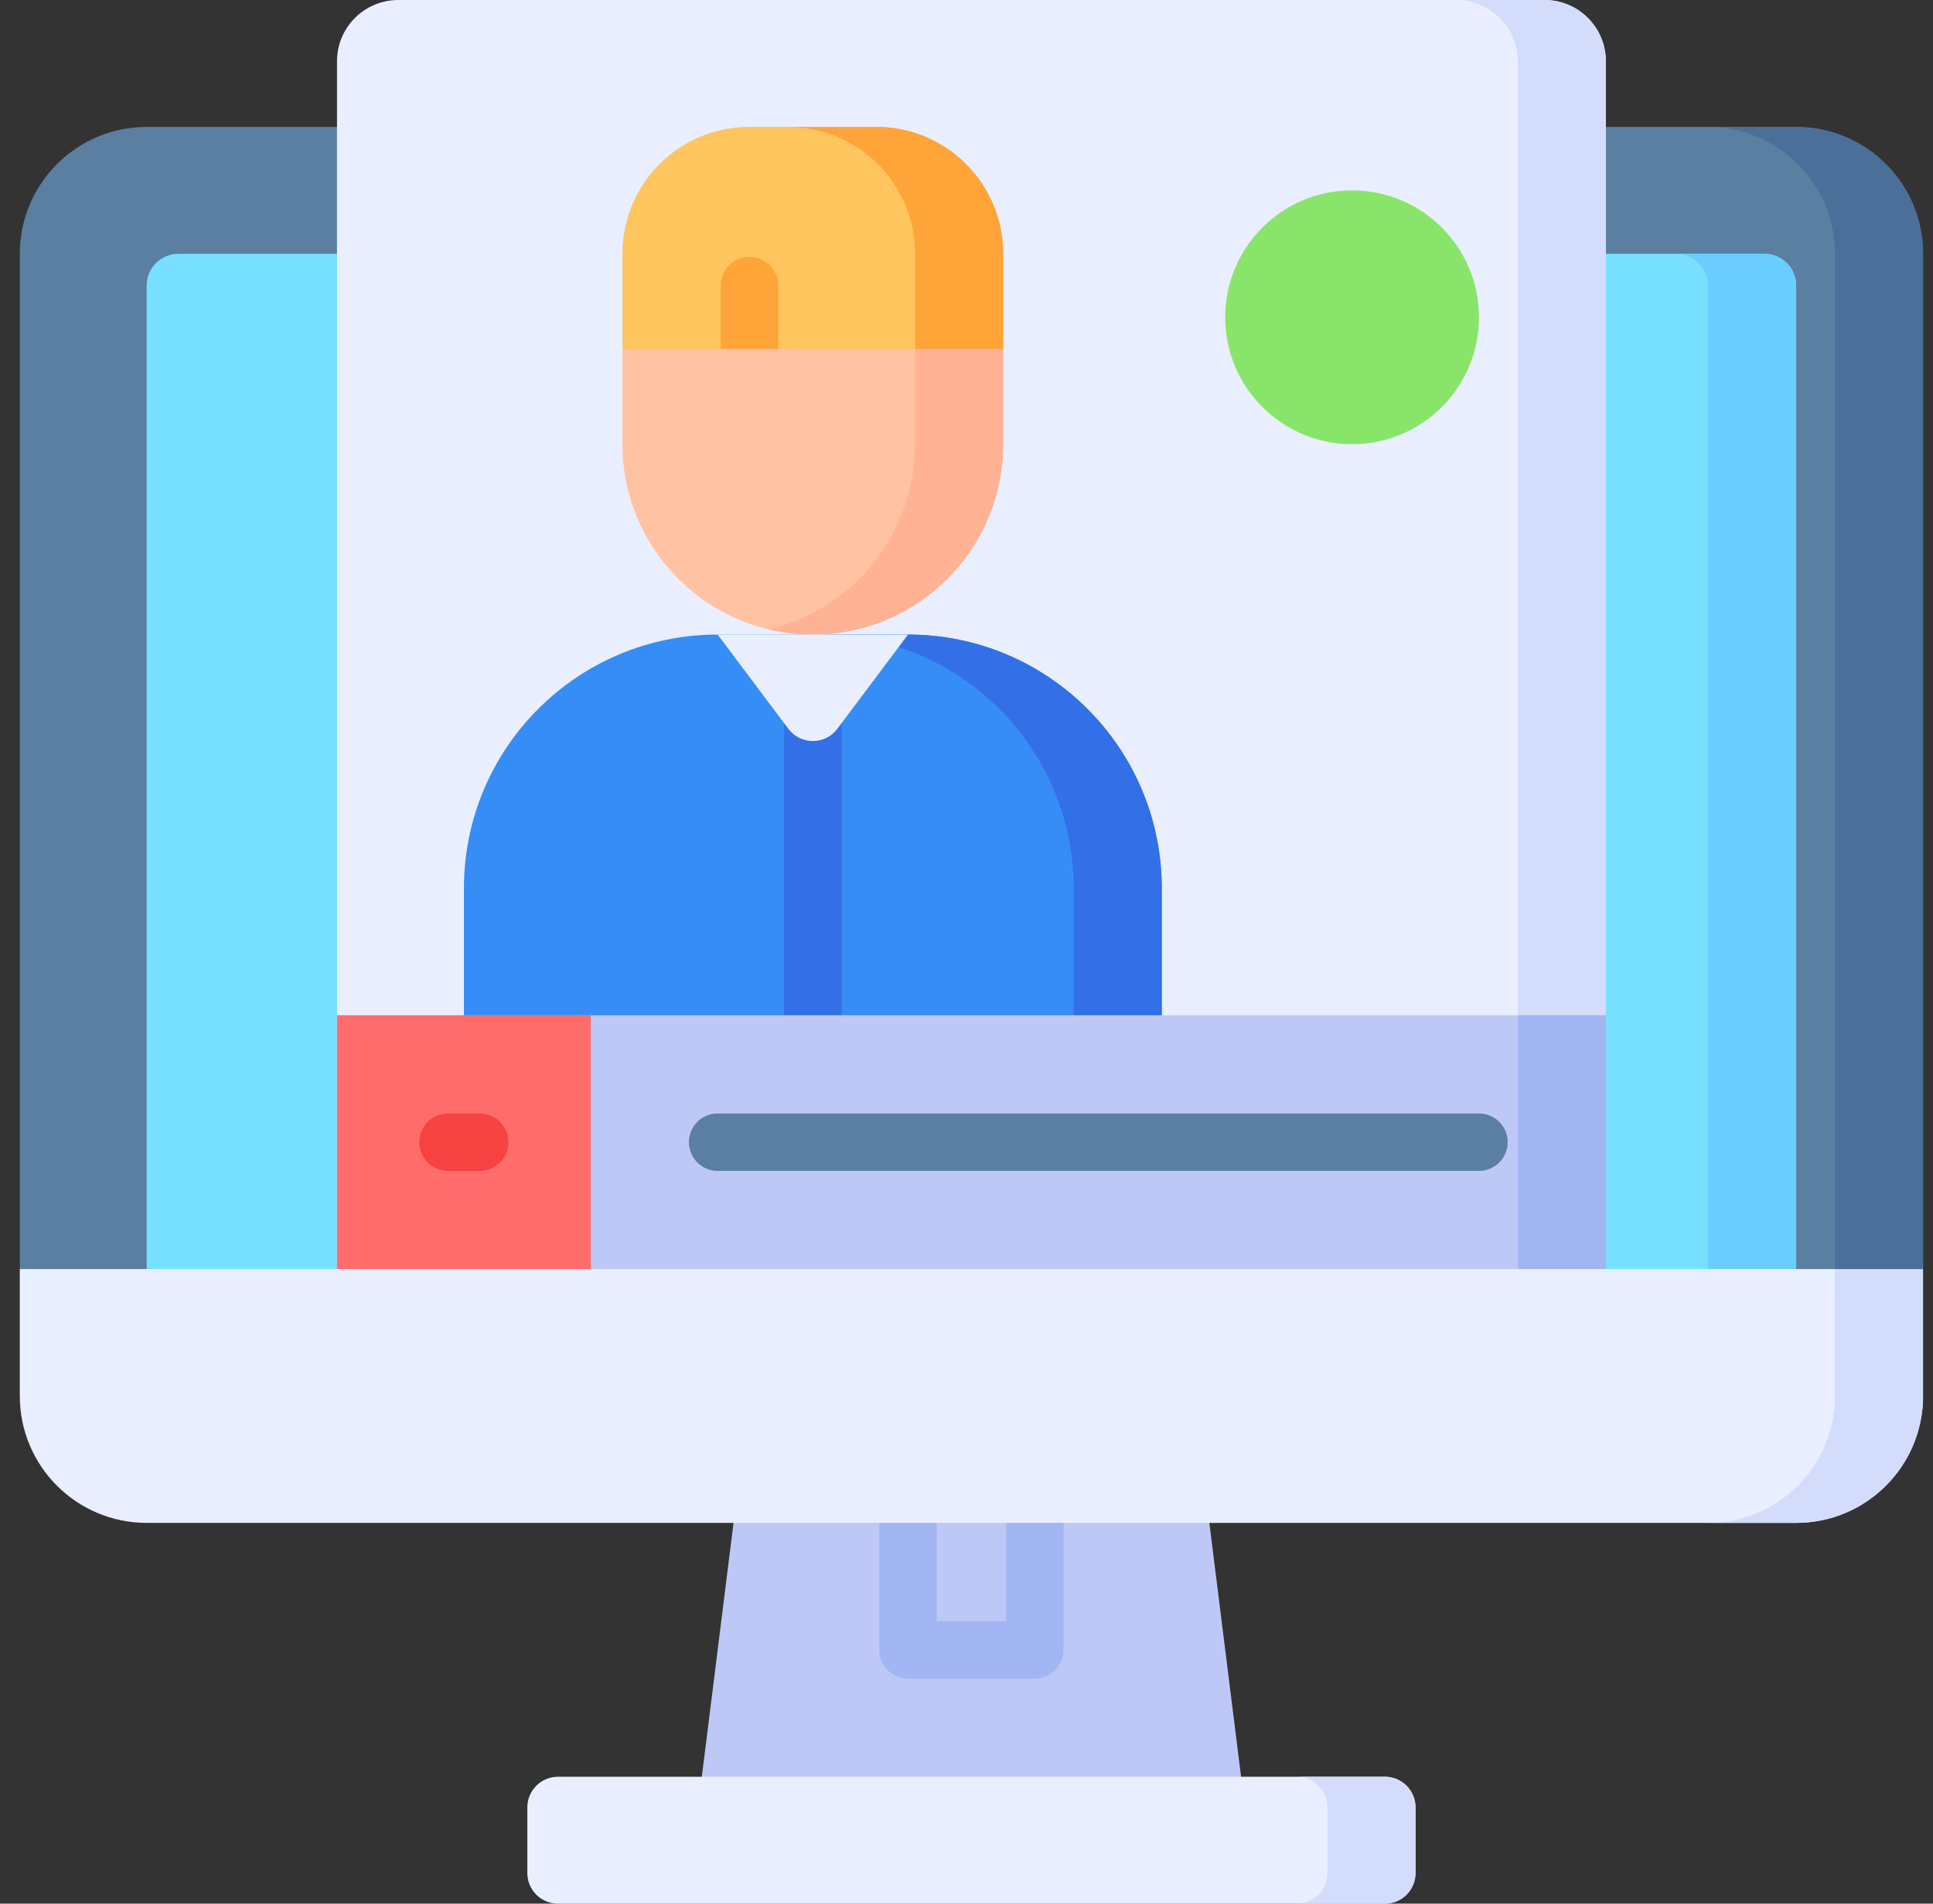
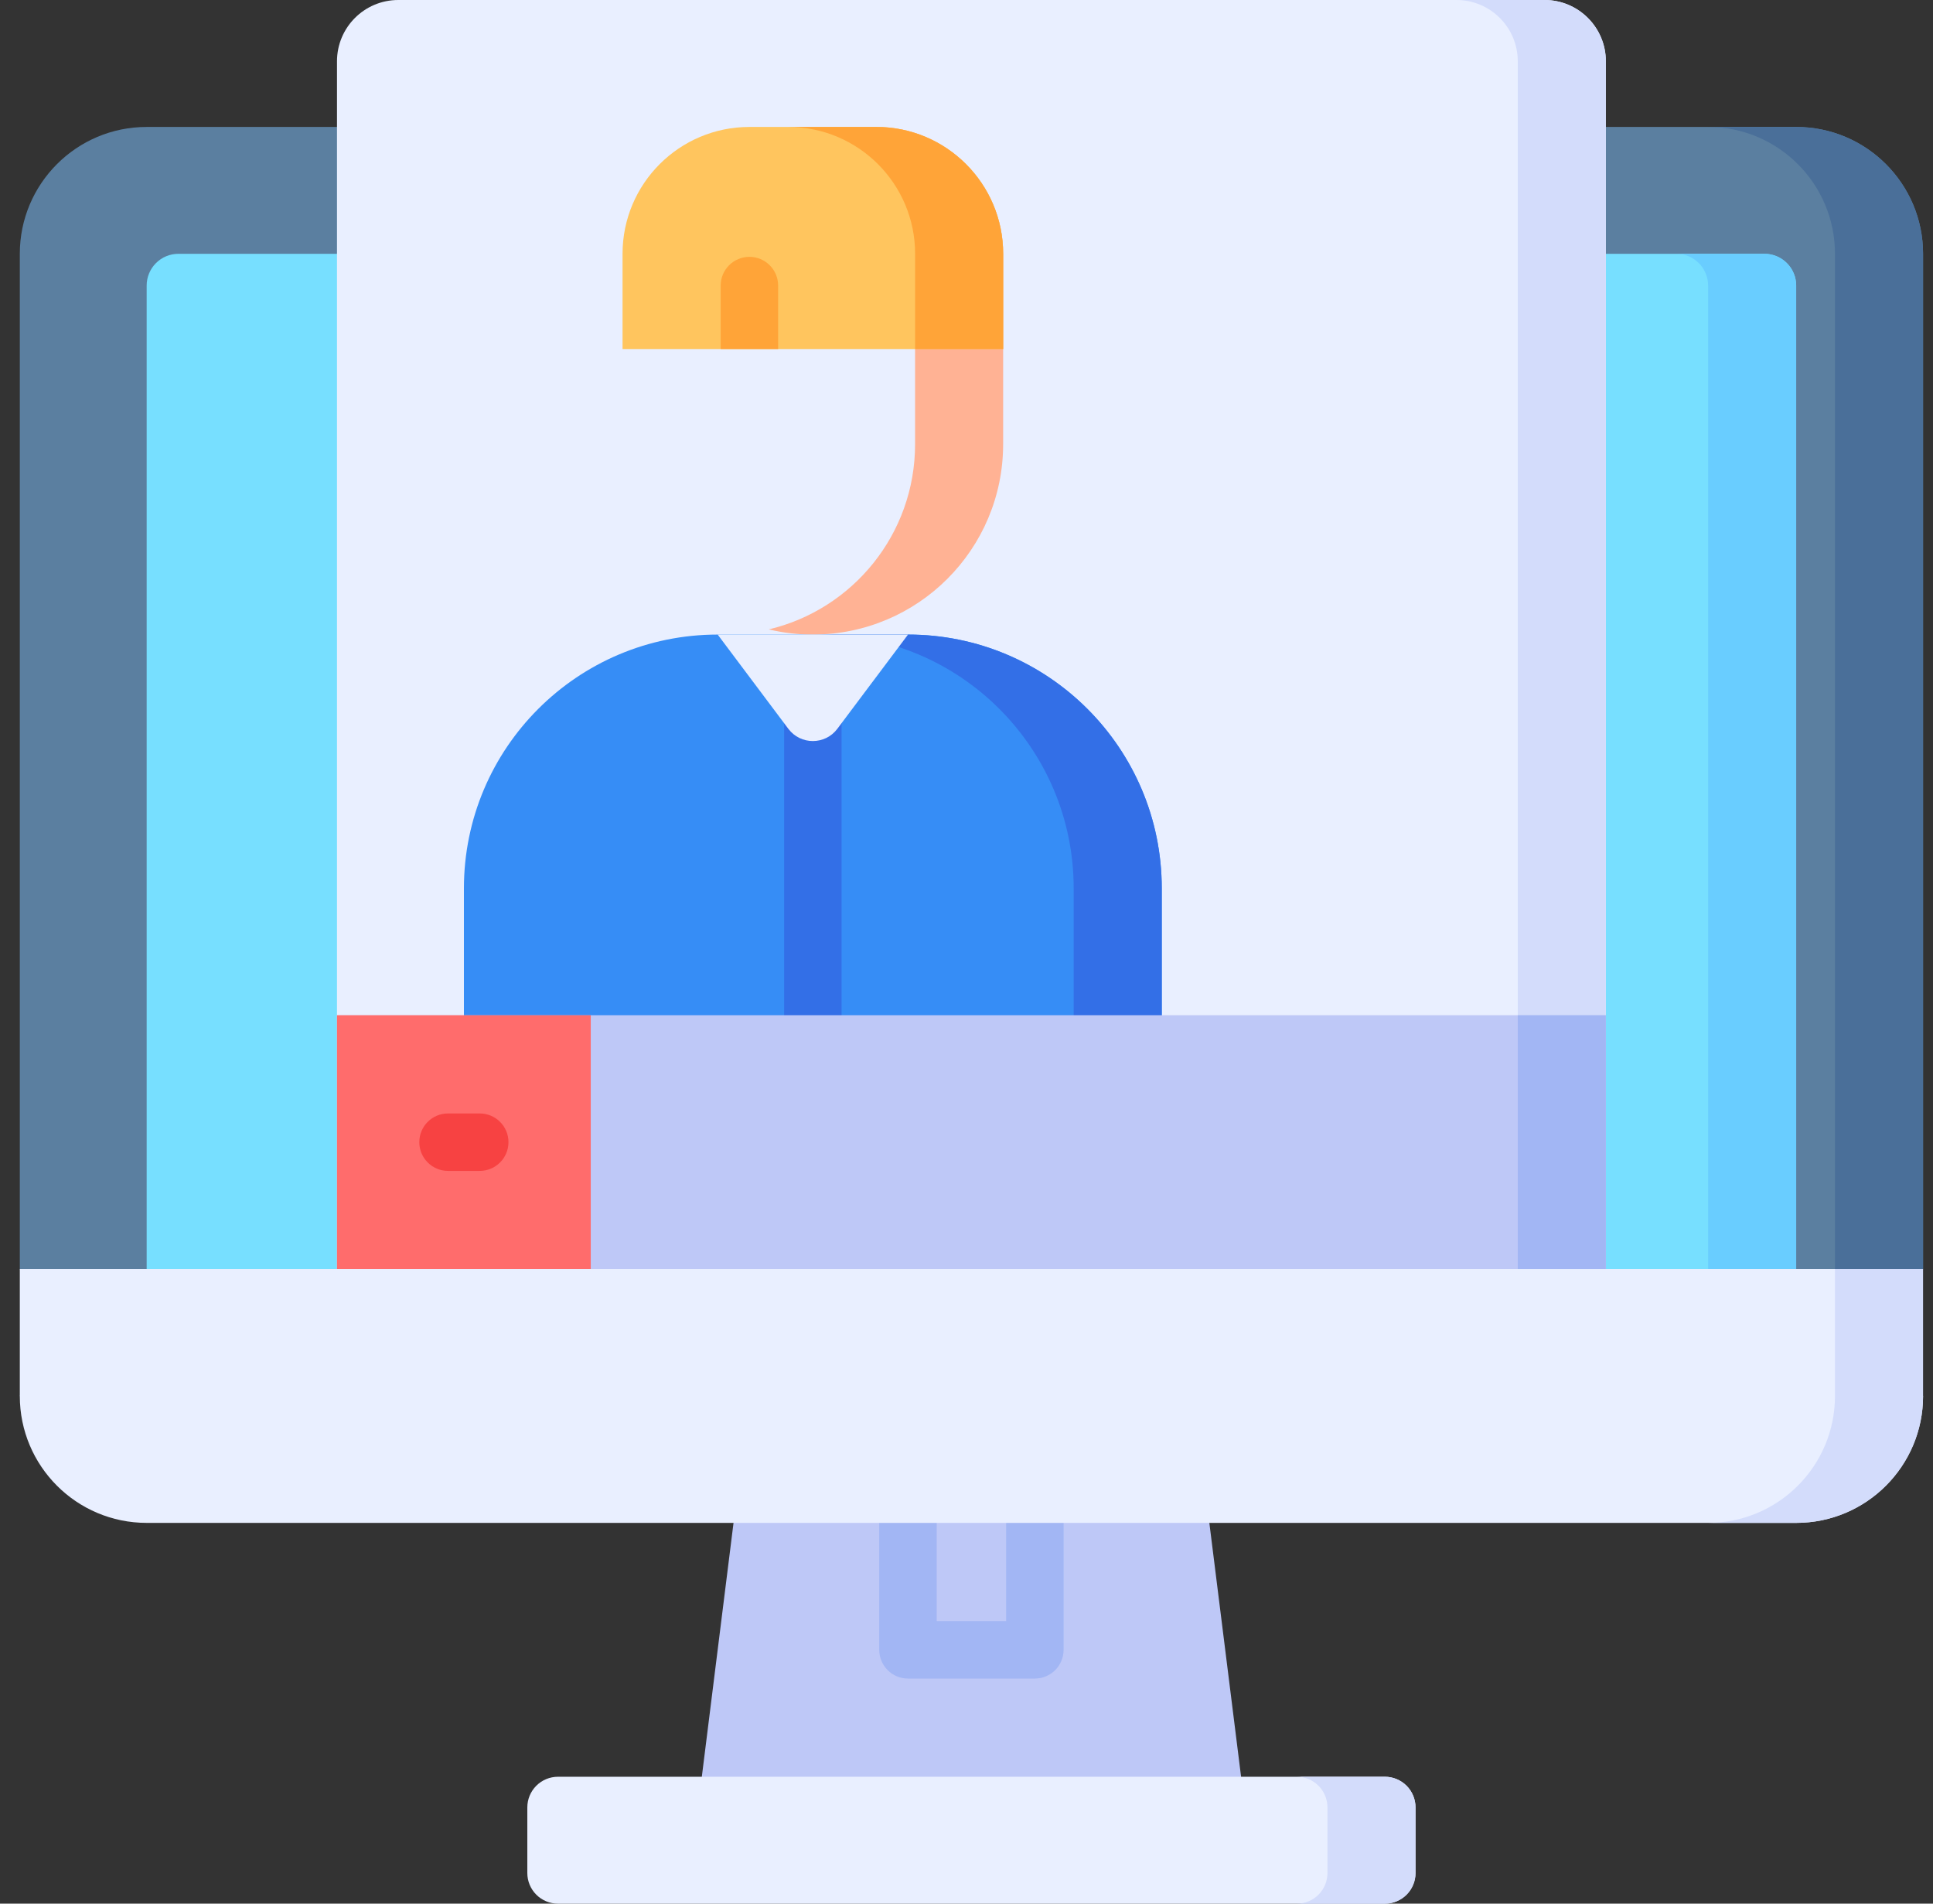
<svg xmlns="http://www.w3.org/2000/svg" width="65" height="64" viewBox="0 0 65 64" fill="none">
  <rect x="0" y="0" width="65" height="64" fill="#333333" stroke="none" />
  <g id="Group">
    <path id="Vector" d="M4.933 4.268C2.576 4.268 0.666 6.178 0.666 8.534V42.668L1.31 44.879L0.666 46.934H64.666L62.863 44.831L64.666 42.668V8.534C64.666 6.178 62.755 4.268 60.399 4.268H4.933Z" fill="#5B7FA0" />
    <path id="Vector_2" d="M64.666 46.934L63.249 44.831L64.666 42.668V8.534C64.666 6.178 62.756 4.268 60.399 4.268H57.438C59.794 4.268 61.704 6.178 61.704 8.534V46.934H64.666Z" fill="#4A6F99" />
    <path id="Vector_3" d="M41.733 59.732L40.666 51.199V50.156H24.666V51.199L23.6 59.732V60.93H41.733V59.732Z" fill="#BEC8F7" />
    <path id="Vector_4" d="M34.799 56.433H30.532C30.276 56.433 30.03 56.331 29.849 56.15C29.668 55.969 29.566 55.723 29.566 55.467V51.2C29.566 50.944 29.668 50.698 29.849 50.517C30.03 50.336 30.276 50.234 30.532 50.234C30.788 50.234 31.034 50.336 31.215 50.517C31.396 50.698 31.498 50.944 31.498 51.2V54.501H33.833V51.2C33.833 50.944 33.935 50.698 34.116 50.517C34.297 50.336 34.543 50.234 34.799 50.234C35.055 50.234 35.301 50.336 35.482 50.517C35.663 50.698 35.765 50.944 35.765 51.2V55.467C35.765 55.593 35.74 55.719 35.691 55.836C35.643 55.953 35.572 56.06 35.482 56.15C35.392 56.239 35.286 56.31 35.168 56.359C35.051 56.408 34.926 56.433 34.799 56.433Z" fill="#A2B6F4" />
    <path id="Vector_5" d="M4.932 42.666V9.6C4.932 9.46 4.959 9.321 5.013 9.192C5.066 9.062 5.145 8.945 5.244 8.846C5.343 8.747 5.461 8.668 5.59 8.614C5.719 8.561 5.858 8.533 5.998 8.533H59.332C59.615 8.533 59.886 8.646 60.086 8.846C60.286 9.046 60.398 9.317 60.398 9.6V42.666H4.932Z" fill="#77DFFF" />
    <path id="Vector_6" d="M59.333 8.533H56.371C56.654 8.533 56.925 8.646 57.125 8.846C57.325 9.046 57.438 9.317 57.438 9.6V42.666H60.4V9.6C60.4 9.46 60.372 9.321 60.319 9.192C60.265 9.062 60.186 8.945 60.087 8.846C59.988 8.747 59.871 8.668 59.741 8.614C59.612 8.561 59.473 8.533 59.333 8.533Z" fill="#69CDFF" />
    <path id="Vector_7" d="M46.569 59.734H18.763C18.489 59.734 18.227 59.843 18.034 60.036C17.841 60.229 17.732 60.491 17.732 60.765V62.971C17.732 63.244 17.841 63.506 18.034 63.699C18.227 63.892 18.489 64.001 18.763 64.001H46.569C46.842 64.001 47.104 63.892 47.297 63.699C47.49 63.506 47.599 63.244 47.599 62.971V60.765C47.599 60.491 47.49 60.229 47.297 60.036C47.104 59.843 46.842 59.734 46.569 59.734Z" fill="#E9EFFF" />
    <path id="Vector_8" d="M46.569 59.734H43.607C43.881 59.734 44.143 59.843 44.336 60.036C44.529 60.229 44.638 60.491 44.638 60.765V62.971C44.638 63.244 44.529 63.506 44.336 63.699C44.143 63.892 43.881 64.001 43.607 64.001H46.569C46.842 64.001 47.104 63.892 47.298 63.699C47.491 63.506 47.599 63.244 47.599 62.971V60.765C47.599 60.491 47.491 60.229 47.298 60.036C47.104 59.843 46.842 59.734 46.569 59.734Z" fill="#D3DCFB" />
    <path id="Vector_9" d="M64.666 46.933L63.764 44.682L64.666 42.666H0.666V46.933C0.666 49.289 2.576 51.199 4.933 51.199H60.399C62.755 51.199 64.666 49.289 64.666 46.933Z" fill="#E9EFFF" />
    <path id="Vector_10" d="M61.704 46.933C61.704 49.289 59.794 51.199 57.438 51.199H60.399C62.756 51.199 64.666 49.289 64.666 46.933V42.666H61.704V46.933Z" fill="#D3DCFB" />
    <path id="Vector_11" d="M53.999 42.667H11.332V2.06C11.332 0.922 12.254 0 13.392 0H51.938C53.076 0 53.999 0.922 53.999 2.06V42.667Z" fill="#E9EFFF" />
    <path id="Vector_12" d="M51.938 0H48.977C50.114 0 51.037 0.922 51.037 2.06V42.667H53.999V2.06C53.999 0.922 53.076 0 51.938 0Z" fill="#D3DCFB" />
-     <path id="Vector_13" d="M45.466 14.934C47.822 14.934 49.733 13.023 49.733 10.667C49.733 8.311 47.822 6.4 45.466 6.4C43.109 6.4 41.199 8.311 41.199 10.667C41.199 13.023 43.109 14.934 45.466 14.934Z" fill="#89E56A" />
    <path id="Vector_14" d="M39.066 29.867V34.52H15.6V29.867C15.6 25.154 19.42 21.334 24.133 21.334H30.533C35.246 21.334 39.066 25.154 39.066 29.867Z" fill="#368DF6" />
    <path id="Vector_15" d="M30.532 21.334H27.57C32.283 21.334 36.104 25.154 36.104 29.867V34.52H39.066V29.867C39.066 25.154 35.245 21.334 30.532 21.334Z" fill="#336FE7" />
-     <path id="Vector_16" d="M29.465 4.268C31.821 4.268 33.732 6.178 33.732 8.534V14.934C33.732 18.469 30.866 21.334 27.332 21.334C23.797 21.334 20.932 18.469 20.932 14.934V8.534C20.932 6.178 22.842 4.268 25.198 4.268H29.465Z" fill="#FFC2A3" />
    <path id="Vector_17" d="M26.367 34.519V24.054C26.367 23.52 26.8 23.088 27.333 23.088C27.866 23.088 28.299 23.52 28.299 24.054V34.519H26.367Z" fill="#336FE7" />
    <path id="Vector_18" d="M33.732 8.534C33.732 6.178 31.822 4.268 29.466 4.268H26.504C28.86 4.268 30.771 6.178 30.771 8.534V14.934C30.771 17.959 28.672 20.492 25.852 21.16C26.337 21.276 26.834 21.334 27.332 21.334C30.867 21.334 33.732 18.469 33.732 14.934V8.534Z" fill="#FFB294" />
    <path id="Vector_19" d="M24.133 21.334L26.509 24.502C26.921 25.051 27.745 25.051 28.157 24.502L30.533 21.334H24.133Z" fill="#E9EFFF" />
    <path id="Vector_20" d="M29.467 4.268H25.2C22.844 4.268 20.934 6.178 20.934 8.534V11.734H33.734V8.534C33.733 6.178 31.823 4.268 29.467 4.268Z" fill="#FFC55E" />
    <g id="Group_2">
      <path id="Vector_21" d="M26.166 11.734V9.601C26.166 9.067 25.733 8.635 25.2 8.635C24.667 8.635 24.234 9.067 24.234 9.601V11.734L26.166 11.734ZM30.772 8.534V11.734H33.733V8.534C33.733 6.178 31.823 4.268 29.467 4.268H26.505C28.861 4.267 30.772 6.178 30.772 8.534Z" fill="#FFA438" />
    </g>
    <path id="Vector_22" d="M11.332 34.133H53.999V42.666H11.332V34.133Z" fill="#BEC8F7" />
    <path id="Vector_23" d="M51.037 34.133H53.999V42.666H51.037V34.133Z" fill="#A2B6F4" />
    <path id="Vector_24" d="M11.332 34.133H19.865V42.666H11.332V34.133Z" fill="#FF6C6C" />
    <path id="Vector_25" d="M16.132 39.365H15.065C14.532 39.365 14.1 38.933 14.1 38.399C14.1 37.866 14.532 37.434 15.065 37.434H16.132C16.665 37.434 17.098 37.866 17.098 38.399C17.098 38.933 16.665 39.365 16.132 39.365Z" fill="#F74242" />
-     <path id="Vector_26" d="M49.732 39.365H24.132C23.598 39.365 23.166 38.933 23.166 38.399C23.166 37.866 23.598 37.434 24.132 37.434H49.732C50.265 37.434 50.698 37.866 50.698 38.399C50.698 38.933 50.265 39.365 49.732 39.365Z" fill="#5B7FA0" />
  </g>
</svg>